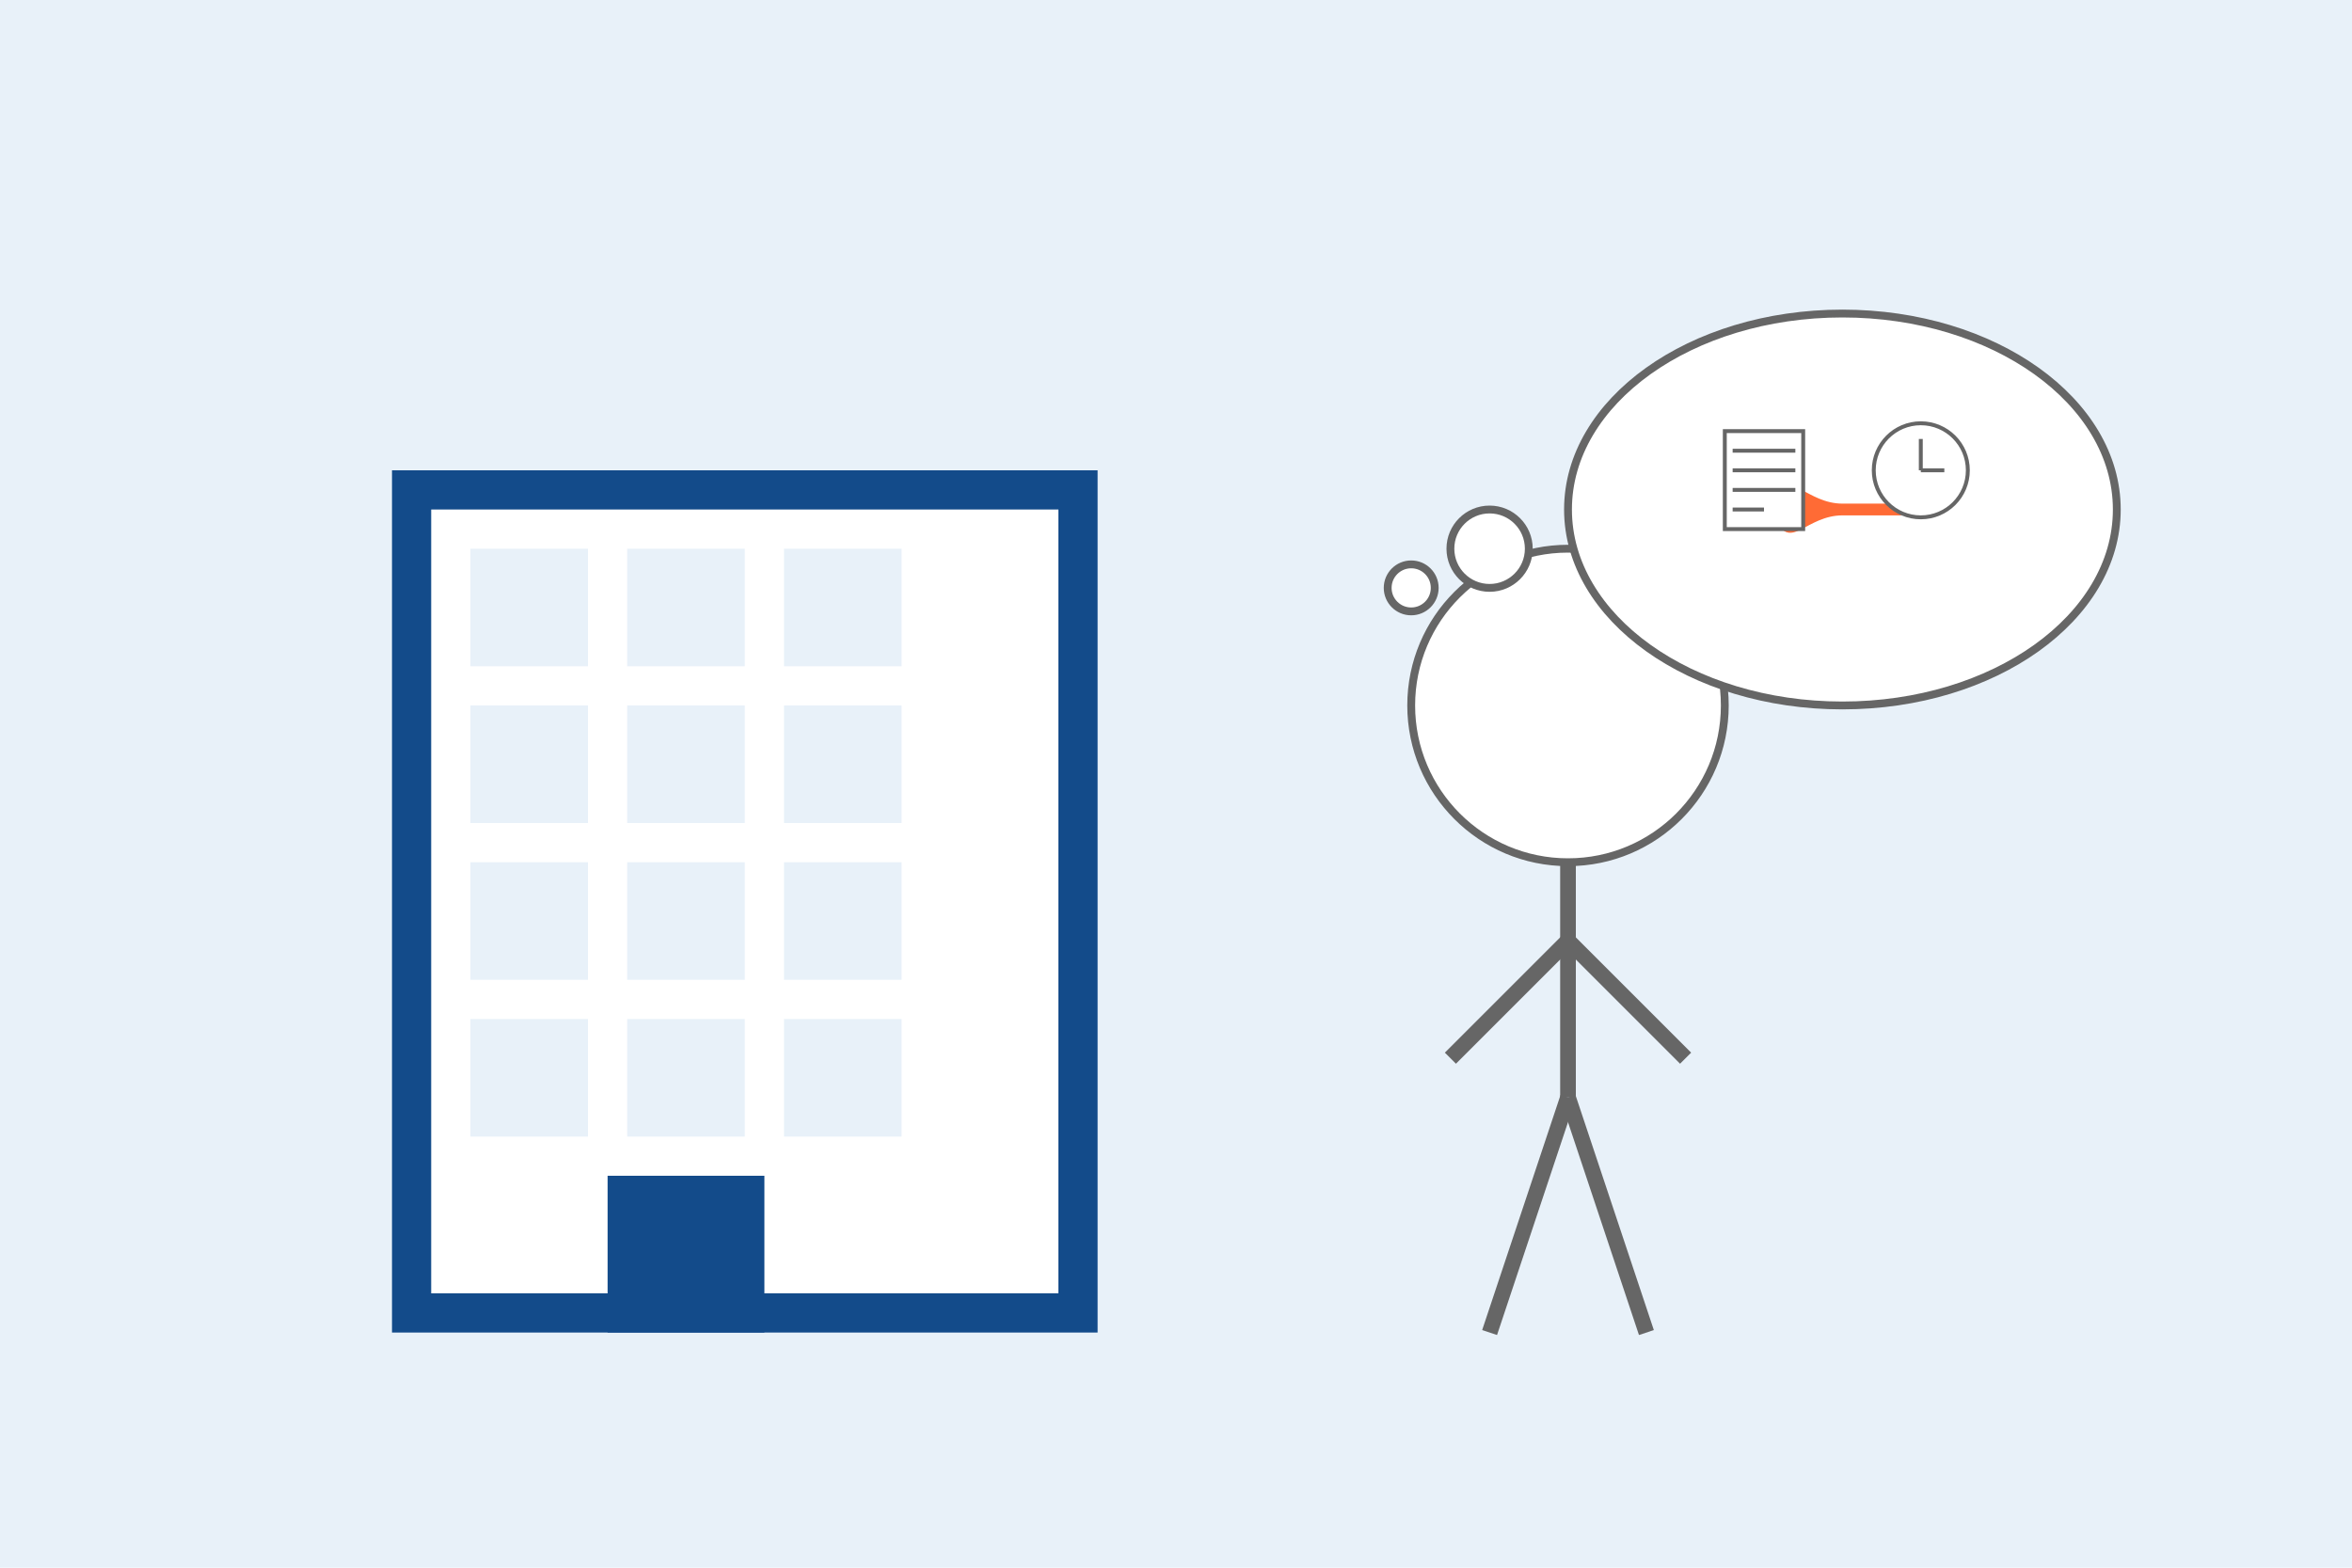
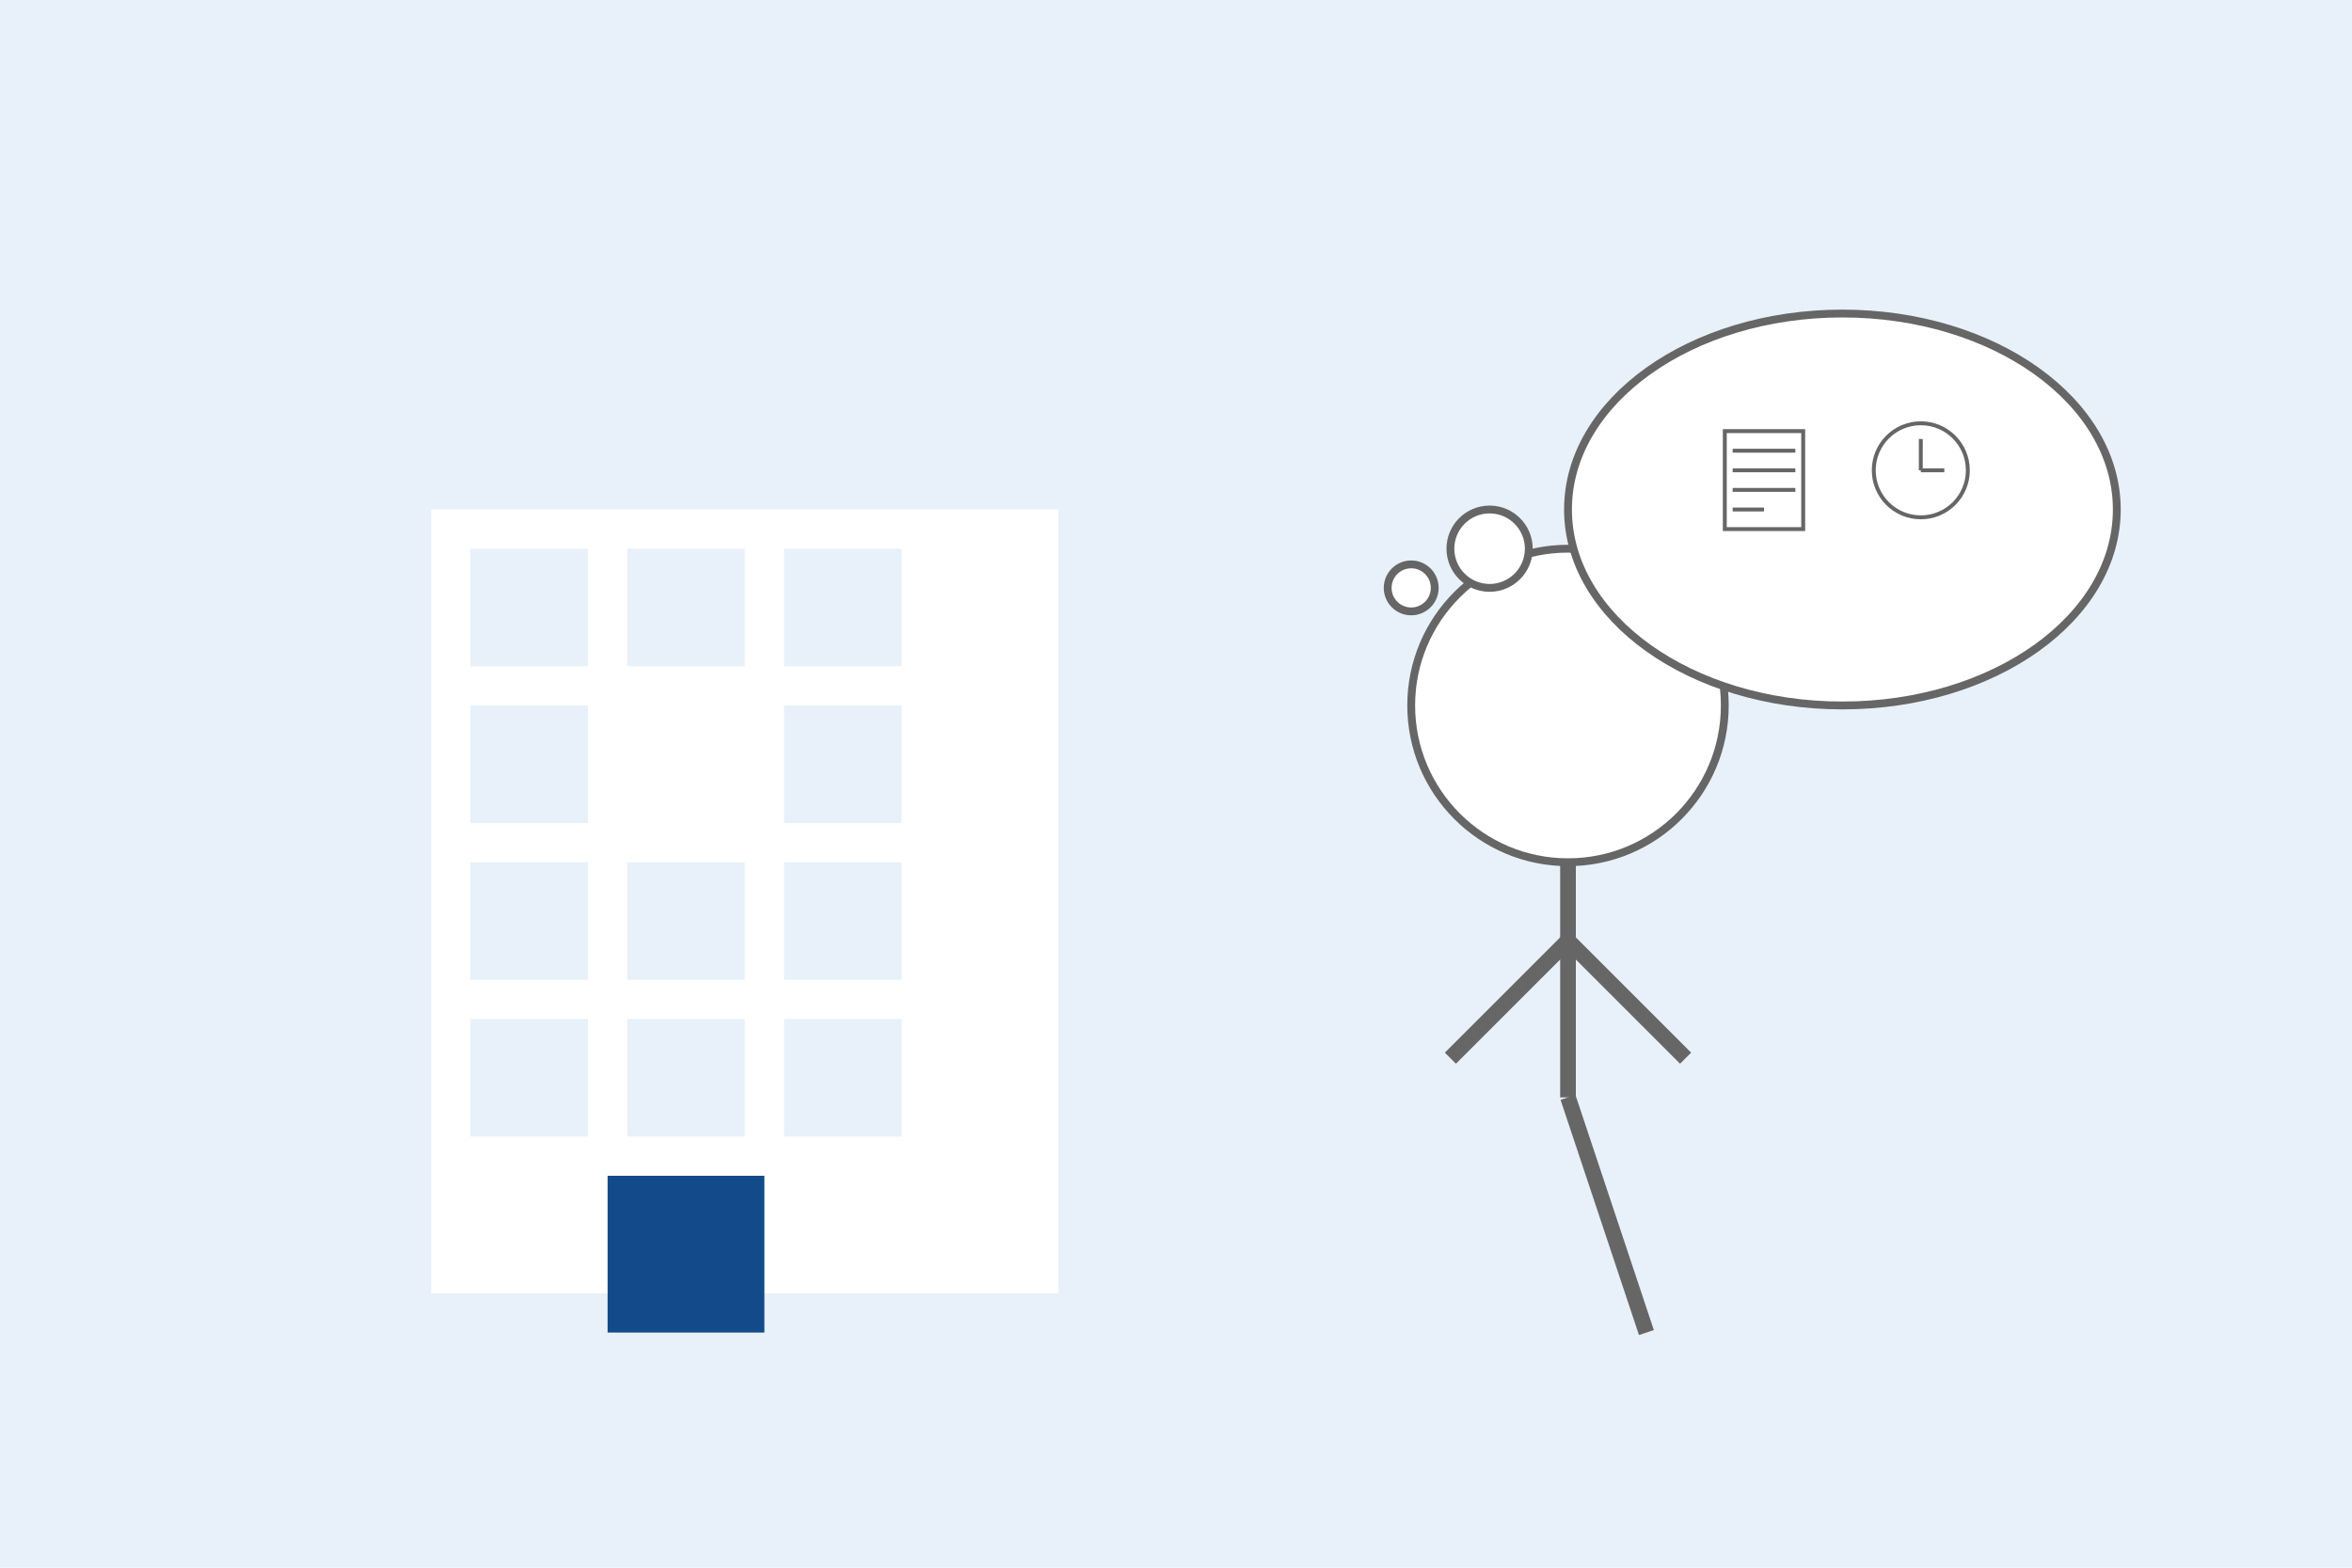
<svg xmlns="http://www.w3.org/2000/svg" width="600" height="400" viewBox="0 0 600 400">
  <defs>
    <style>
      .primary-color { fill: #134b8a; }
      .secondary-color { fill: #e8f1f9; }
      .accent-color { fill: #ff6b35; }
      .light-color { fill: #ffffff; }
      .dark-color { fill: #333333; }
      .medium-color { fill: #666666; }
    </style>
  </defs>
  <rect width="600" height="400" class="secondary-color" />
-   <rect x="100" y="120" width="180" height="220" class="primary-color" />
  <rect x="110" y="130" width="160" height="200" class="light-color" />
  <g>
    <rect x="120" y="140" width="30" height="30" class="secondary-color" />
    <rect x="160" y="140" width="30" height="30" class="secondary-color" />
    <rect x="200" y="140" width="30" height="30" class="secondary-color" />
    <rect x="120" y="180" width="30" height="30" class="secondary-color" />
-     <rect x="160" y="180" width="30" height="30" class="secondary-color" />
    <rect x="200" y="180" width="30" height="30" class="secondary-color" />
    <rect x="120" y="220" width="30" height="30" class="secondary-color" />
    <rect x="160" y="220" width="30" height="30" class="secondary-color" />
    <rect x="200" y="220" width="30" height="30" class="secondary-color" />
    <rect x="120" y="260" width="30" height="30" class="secondary-color" />
    <rect x="160" y="260" width="30" height="30" class="secondary-color" />
    <rect x="200" y="260" width="30" height="30" class="secondary-color" />
  </g>
  <rect x="155" y="300" width="40" height="40" class="primary-color" />
  <circle cx="400" cy="180" r="40" class="light-color" stroke="#666" stroke-width="2" />
  <path d="M400,220 L400,280" stroke="#666" stroke-width="4" />
  <path d="M400,240 L370,270" stroke="#666" stroke-width="4" />
  <path d="M400,240 L430,270" stroke="#666" stroke-width="4" />
-   <path d="M400,280 L380,340" stroke="#666" stroke-width="4" />
  <path d="M400,280 L420,340" stroke="#666" stroke-width="4" />
  <ellipse cx="470" cy="130" rx="70" ry="50" class="light-color" stroke="#666" stroke-width="2" />
  <circle cx="380" cy="140" r="10" class="light-color" stroke="#666" stroke-width="2" />
  <circle cx="360" cy="150" r="6" class="light-color" stroke="#666" stroke-width="2" />
-   <path d="M470,130 C460,130 455,120 455,130 M455,130 C455,140 460,130 470,130 M455,130 L485,130" class="accent-color" stroke="#ff6b35" stroke-width="3" fill="none" />
  <rect x="440" y="110" width="20" height="25" class="light-color" stroke="#666" stroke-width="1" />
  <path d="M442,115 L458,115 M442,120 L458,120 M442,125 L458,125 M442,130 L450,130" stroke="#666" stroke-width="1" />
  <circle cx="490" cy="120" r="12" class="light-color" stroke="#666" stroke-width="1" fill="none" />
  <path d="M490,120 L490,112 M490,120 L496,120" stroke="#666" stroke-width="1" />
</svg>